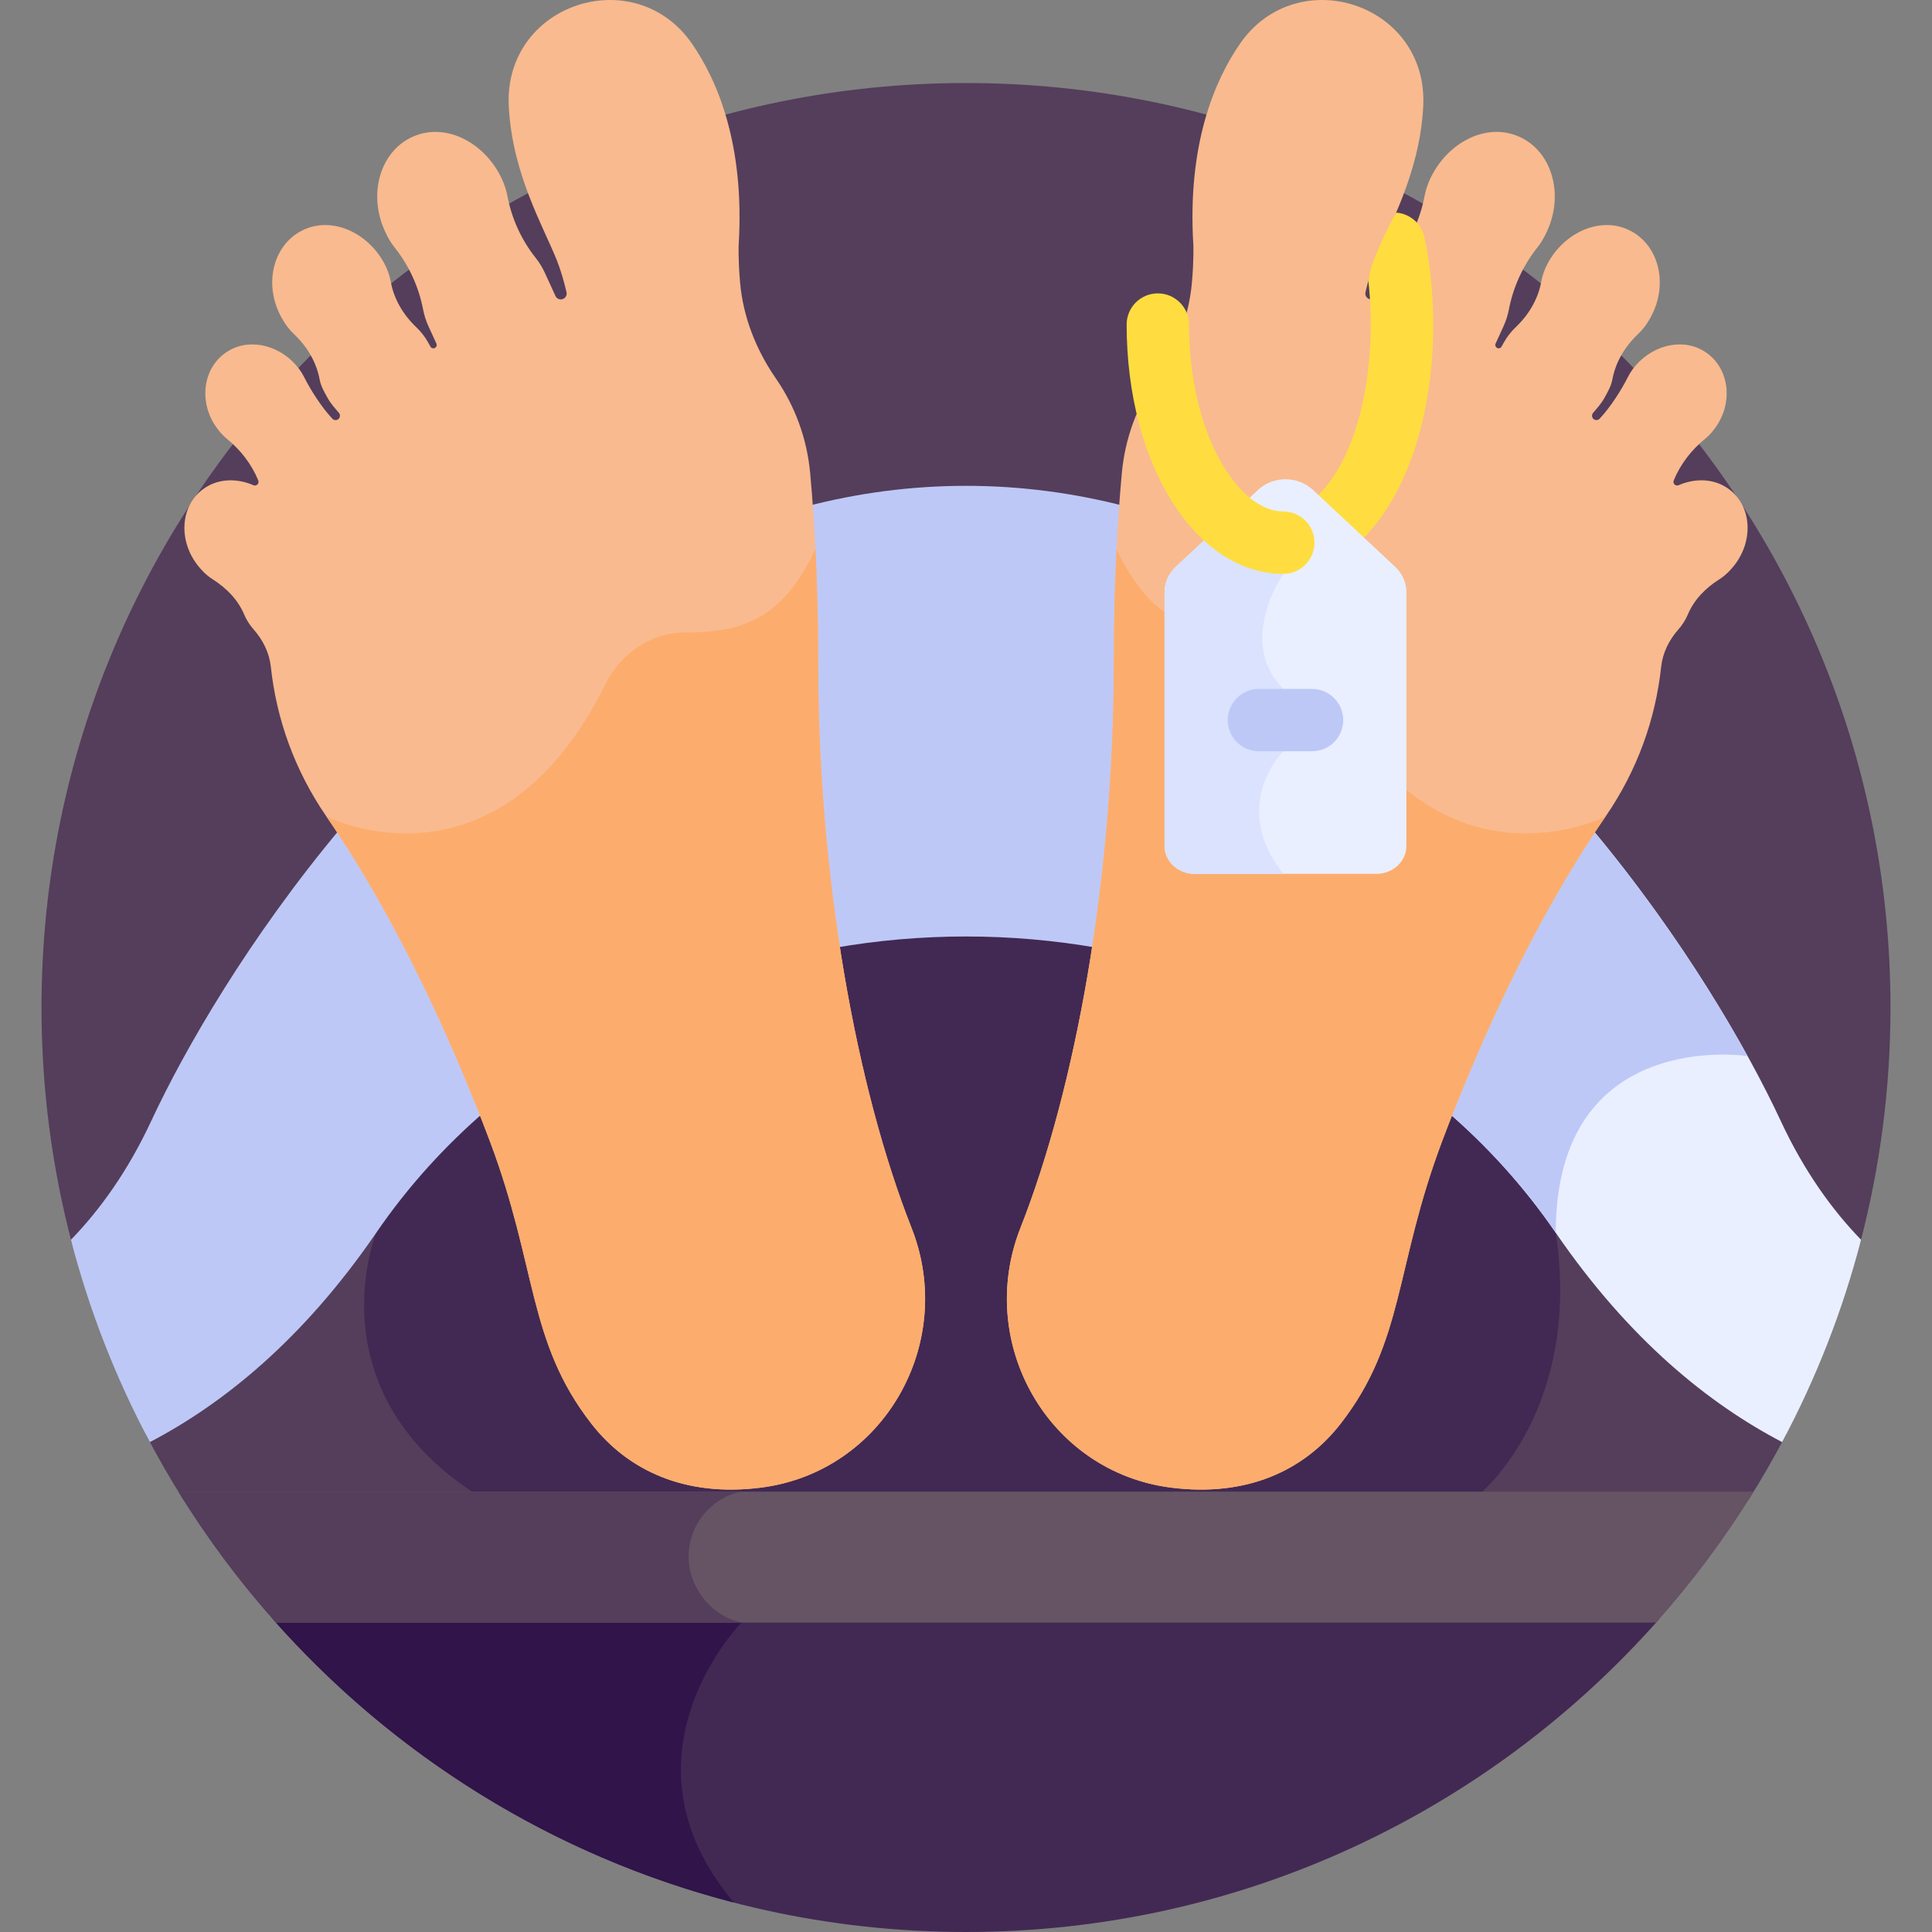
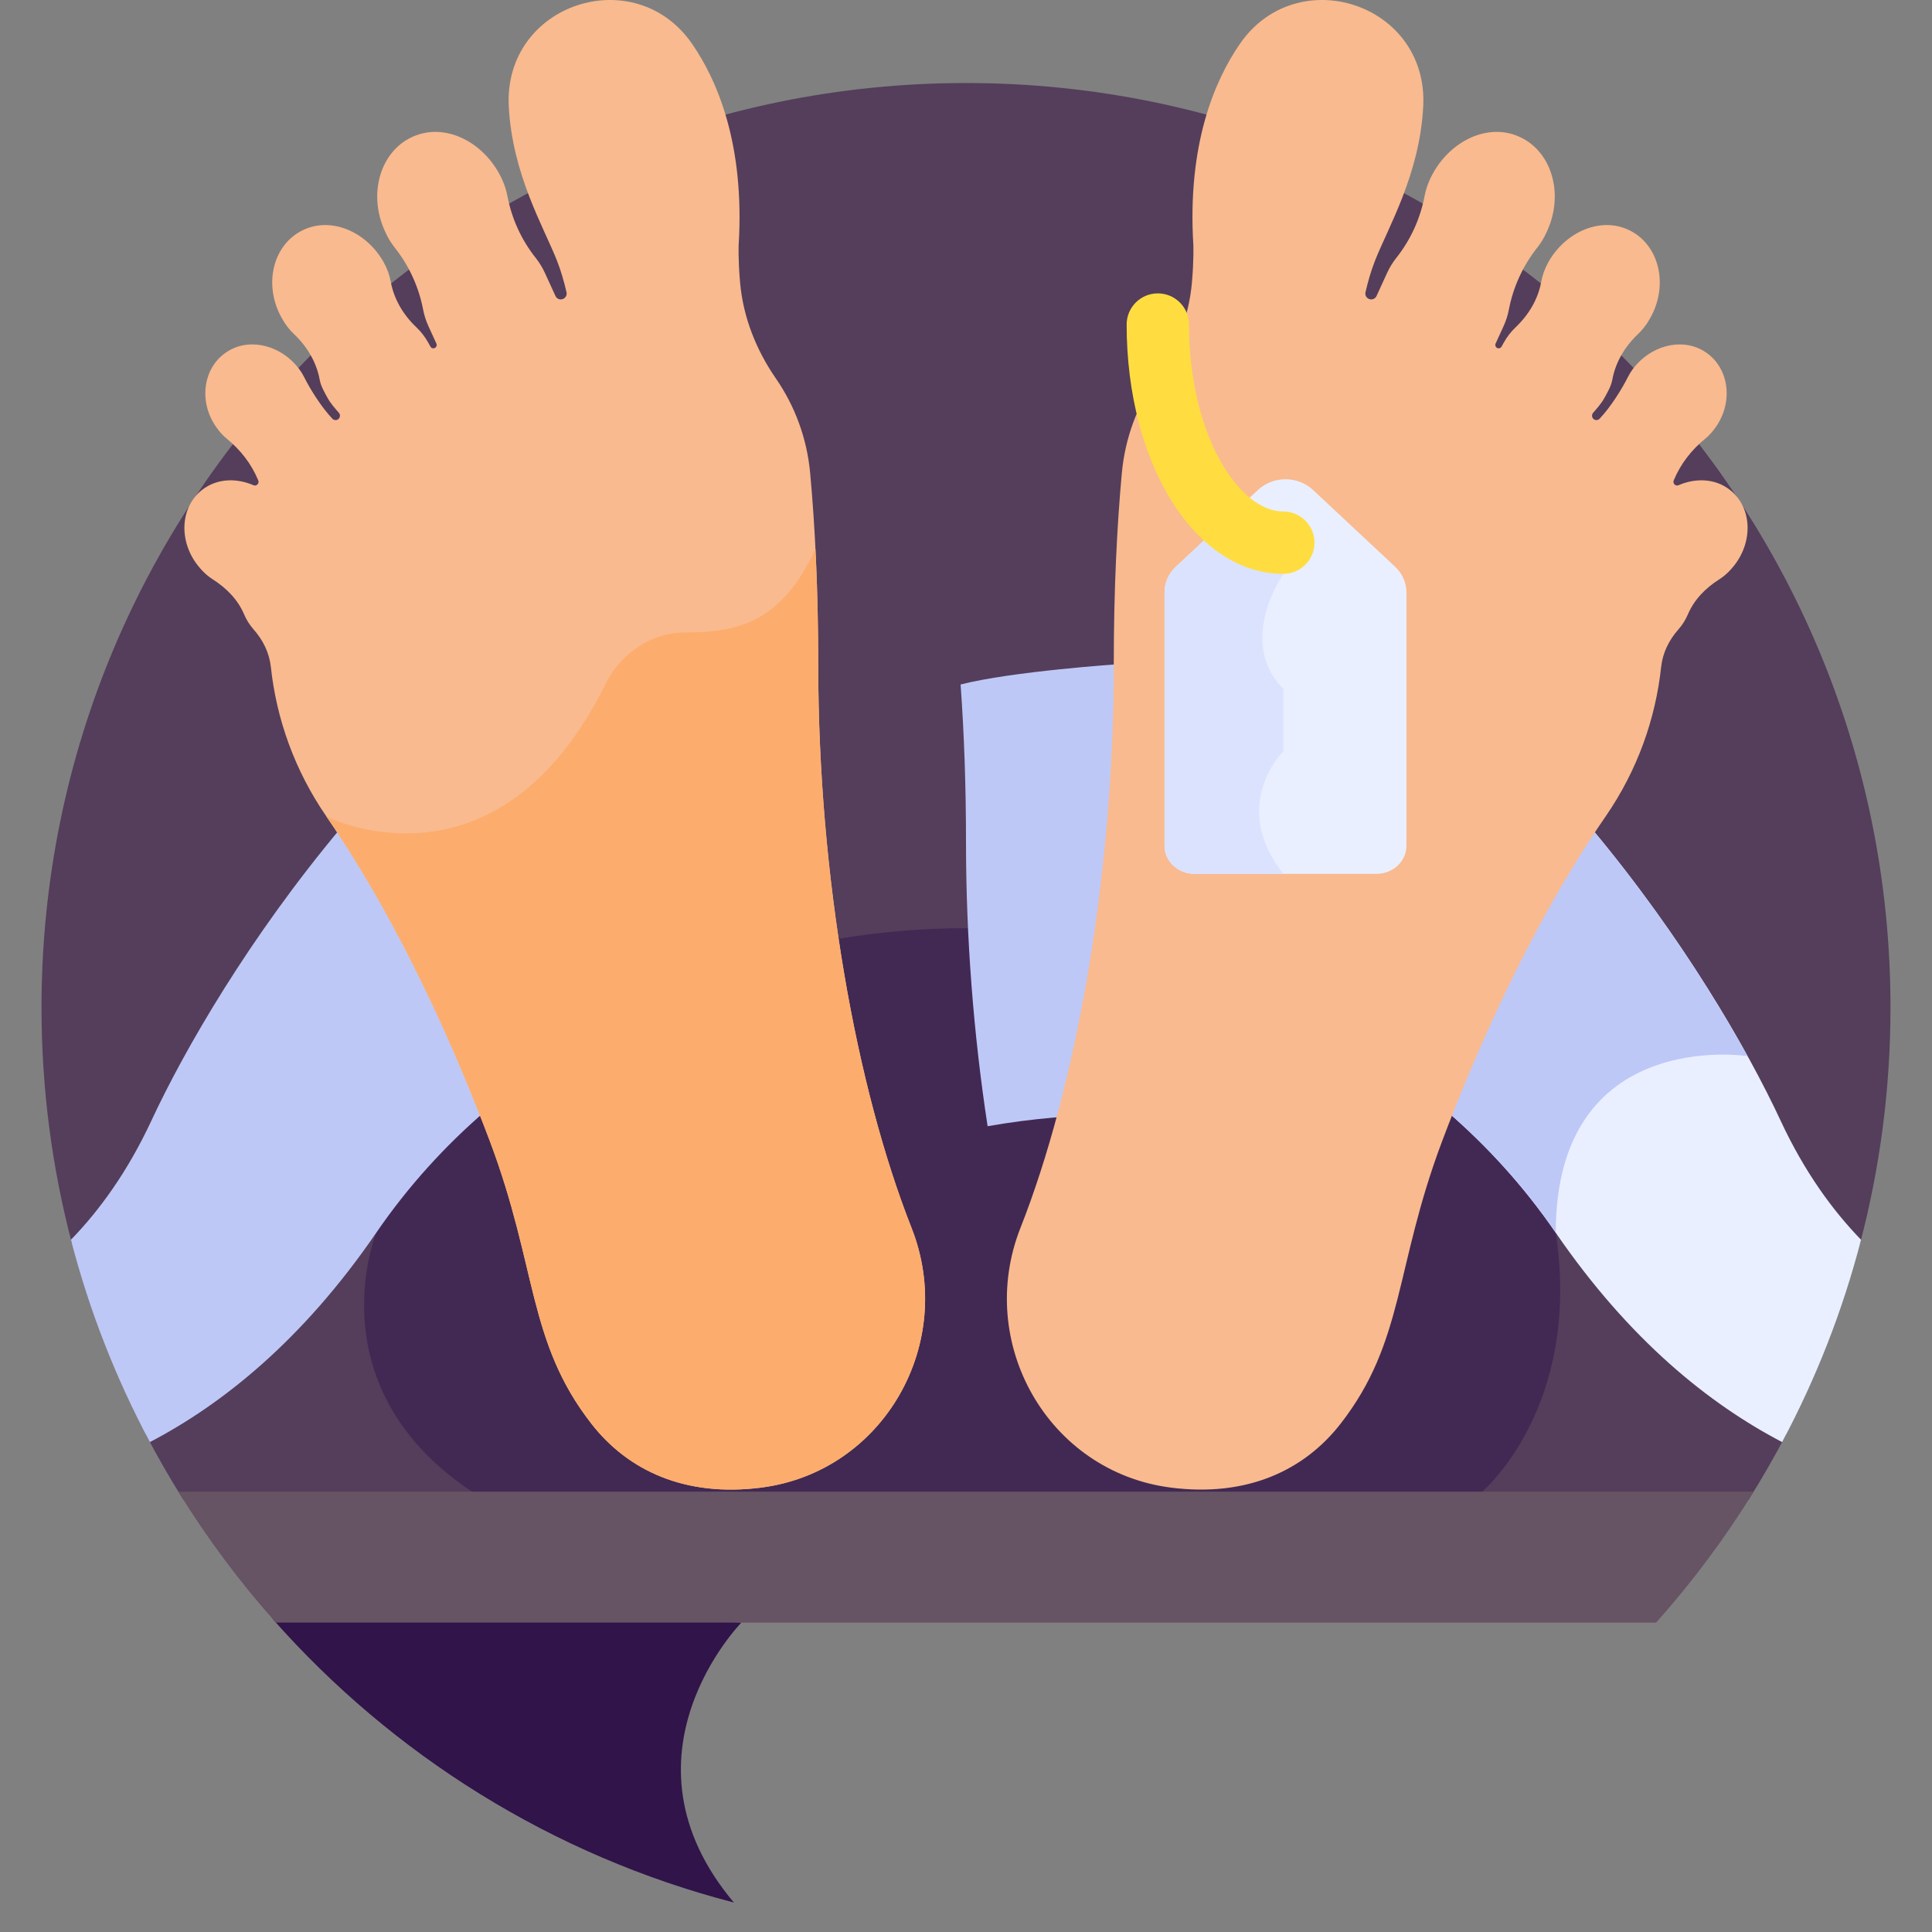
<svg xmlns="http://www.w3.org/2000/svg" id="Layer_1" enable-background="new 0 0 512 512" height="512" viewBox="0 0 512 512" width="512">
  <rect x="0" y="0" width="512" height="512" fill="#808080" stroke="none" />
  <g>
    <path d="m492.954 329.453c5.241-19.939 8.044-40.867 8.044-62.451 0-135.309-109.689-244.998-244.998-244.998s-244.998 109.69-244.998 244.998c0 21.584 2.803 42.512 8.044 62.451z" fill="#543e5b" />
-     <path d="m72.308 429.096c44.891 50.834 110.542 82.904 183.692 82.904s138.8-32.07 183.692-82.904z" fill="#422953" />
    <path d="m194.483 504.19c-32.714-38.861 1.996-74.19 1.996-74.19l-15.827-.904h-108.344c31.851 36.067 74.16 62.671 122.175 75.094z" fill="#30144a" />
    <path d="m38.652 380.145c3.095 5.933 6.425 11.723 9.979 17.358h414.737c3.554-5.636 6.884-11.425 9.979-17.359-18.742-9.798-39.884-26.45-59.233-54.69-7.839-11.44-17.221-22.01-27.885-31.416-.538-.477-1.275-.658-1.974-.49-.698.169-1.271.667-1.534 1.336-.916 2.331-1.777 4.57-2.579 6.698-4.929 13.066-7.559 24.067-9.88 33.773-3.683 15.407-6.593 27.575-16.735 40.601-9.994 12.836-24.838 18.407-42.934 16.089-14.547-1.857-27.204-10.218-34.727-22.941-7.741-13.092-8.973-28.731-3.379-42.907 8.128-20.602 14.737-46.503 19.112-74.905.184-1.192-.625-2.31-1.814-2.509-22.417-3.746-45.151-3.746-67.568 0-1.189.199-1.998 1.317-1.814 2.509 4.375 28.404 10.985 54.305 19.112 74.905 5.594 14.176 4.363 29.814-3.379 42.906-7.523 12.724-20.181 21.085-34.728 22.942-18.097 2.307-32.939-3.255-42.934-16.089-10.143-13.026-13.052-25.194-16.735-40.6-2.321-9.706-4.951-20.707-9.88-33.773-.803-2.129-1.664-4.368-2.58-6.699-.262-.669-.835-1.167-1.533-1.336-.699-.17-1.436.013-1.974.49-10.664 9.406-20.046 19.976-27.885 31.416-19.351 28.24-40.492 44.893-59.235 54.691z" fill="#543e5b" />
    <path d="m392.795 395.3s26.502-22.309 19.501-68.6c-.281-1.86-.714-3.721-1.26-5.582-7.178-9.782-15.504-18.874-24.807-27.08-.538-.477-1.275-.658-1.974-.489-.698.169-1.271.667-1.533 1.336-.916 2.332-1.777 4.57-2.579 6.698-4.929 13.066-7.559 24.067-9.88 33.773-3.683 15.407-6.592 27.576-16.735 40.602-9.994 12.836-24.838 18.407-42.934 16.089-14.547-1.857-27.204-10.218-34.727-22.941-7.741-13.091-8.973-28.73-3.379-42.907 8.128-20.602 14.737-46.503 19.112-74.905.184-1.192-.625-2.31-1.814-2.509-22.418-3.746-45.151-3.746-67.568 0-1.189.199-1.999 1.317-1.814 2.509 4.375 28.404 10.985 54.305 19.112 74.905 5.594 14.176 4.363 29.815-3.379 42.906-7.523 12.724-20.181 21.085-34.728 22.942-18.097 2.307-32.939-3.255-42.934-16.089-10.143-13.026-13.052-25.194-16.735-40.6-2.321-9.706-4.951-20.707-9.88-33.773-.802-2.129-1.664-4.368-2.58-6.699-.263-.669-.836-1.167-1.534-1.336-.699-.17-1.436.013-1.974.489-8.894 7.845-16.881 16.509-23.84 25.803-.976 2.288-1.732 4.576-2.227 6.858 0 0-17.42 42.897 28.836 70.803h262.948z" fill="#422953" />
    <path d="m40.096 297.035c-6.285 13.499-13.76 23.745-21.295 31.514 4.877 18.851 11.952 36.815 20.918 53.618 19.177-10.008 40.44-26.945 59.984-55.467 8.589-12.535 18.405-23.16 28.836-32.177-8.574-21.767-21.417-50.125-38.095-75.236-24.363 29.096-41.477 58.698-50.348 77.748z" fill="#bec8f7" />
    <path d="m471.904 297.035c-8.87-19.051-25.985-48.652-50.348-77.749-16.678 25.111-29.52 53.469-38.095 75.236 10.431 9.018 20.247 19.643 28.836 32.178 19.544 28.523 40.807 45.459 59.983 55.467 8.966-16.803 16.041-34.767 20.918-53.618-7.535-7.769-15.009-18.015-21.294-31.514z" fill="#e9efff" />
    <path d="m463.132 279.876c-9.68-17.543-23.667-39.199-41.577-60.589-16.678 25.111-29.52 53.469-38.094 75.236 10.431 9.018 20.247 19.643 28.835 32.177 0-54.709 50.836-46.824 50.836-46.824z" fill="#bec8f7" />
-     <path d="m296.815 175.978c0-14.758.486-28.767 1.43-41.805-13.445-3.478-27.536-5.422-42.245-5.422s-28.8 1.943-42.245 5.422c.944 13.037 1.43 27.047 1.43 41.805 0 25.357 2.012 51.053 5.727 75.254 23.171-4.072 47.007-4.072 70.177 0 3.715-24.201 5.726-49.897 5.726-75.254z" fill="#bec8f7" />
+     <path d="m296.815 175.978s-28.8 1.943-42.245 5.422c.944 13.037 1.43 27.047 1.43 41.805 0 25.357 2.012 51.053 5.727 75.254 23.171-4.072 47.007-4.072 70.177 0 3.715-24.201 5.726-49.897 5.726-75.254z" fill="#bec8f7" />
    <path d="m73.11 430h365.78c9.595-10.758 18.256-22.365 25.854-34.7h-417.488c7.598 12.335 16.259 23.942 25.854 34.7z" fill="#665364" />
-     <path d="m186.893 424.179c-9.325-11.17-2.79-26.146 9.338-28.879h-148.975c7.597 12.335 16.259 23.941 25.854 34.7h123.369c-3.716-.836-7.104-2.847-9.586-5.821z" fill="#543e5b" />
    <path d="m241.563 325.389c-14.604-37.012-24.726-92.714-24.726-149.411 0-20.058-.872-36.815-2.129-50.549-.859-9.392-4.116-17.93-9.08-25.111-5.24-7.58-8.69-16.269-9.5-25.448-.532-6.025-.377-9.908-.377-9.908 1.641-26.725-5.658-43.649-12.32-53.316-15.191-22.043-50.009-10.712-48.601 16.562.93 18 9.292 32.008 12.788 40.905 1.041 2.649 1.864 5.513 2.517 8.357.186.811-.322 1.62-1.13 1.823-.009.002-.018.004-.027.007-.718.18-1.463-.178-1.771-.852l-2.804-6.124c-.663-1.449-1.481-2.772-2.418-3.952-3.809-4.8-6.365-10.39-7.513-16.409-.282-1.479-.748-2.961-1.411-4.408-4.171-9.109-13.566-14.483-21.879-11.99-9.91 2.971-14.021 15.113-9.196 25.649l.216.472c.663 1.447 1.479 2.768 2.415 3.948 3.783 4.771 6.375 10.443 7.518 16.423.282 1.476.748 2.954 1.41 4.398l2.108 4.604c.189.412.03.897-.361 1.126-.005.003-.01.006-.015.009-.423.248-.968.094-1.206-.335l-.589-1.063c-.858-1.548-1.92-2.902-3.122-4.042-3.447-3.268-5.947-7.406-6.803-12.078-.316-1.724-.919-3.448-1.83-5.093-4.323-7.801-13.122-11.879-20.458-9.029-8.745 3.397-11.698 14.526-6.697 23.55l.224.404c.857 1.547 1.919 2.901 3.121 4.04 3.448 3.269 5.948 7.409 6.804 12.082.316 1.724 1.247 3.298 2.158 4.941.757 1.361 1.901 2.636 2.922 3.821.432.501.381 1.256-.132 1.675-.475.388-1.163.339-1.586-.106-2.852-2.994-5.861-7.763-7.491-11.04-.37-.744-.814-1.467-1.335-2.158-4.525-6.013-12.479-8.297-18.446-4.929-7.113 4.014-8.452 13.79-3.219 20.745l.234.311c.69.916 1.47 1.72 2.315 2.408 3.594 2.925 6.471 6.63 8.255 10.906l.046.109c.337.798-.47 1.623-1.265 1.279-4.301-1.865-9.092-1.797-12.818.659-6.823 4.499-7.293 14.517-1.378 21.282l.265.303c.948 1.084 2.017 1.992 3.158 2.717 3.581 2.275 6.634 5.347 8.282 9.256.595 1.41 1.434 2.766 2.521 3.996 2.477 2.801 4.17 6.2 4.569 9.918 1.48 13.801 6.304 27.444 14.734 39.668 20.085 29.123 34.862 63.635 43.288 85.972 12.656 33.552 9.953 53.137 26.938 74.95 9.662 12.409 24.841 19.489 44.951 16.922 32.537-4.156 51.915-38.333 39.876-68.846z" fill="#f9ba8f" />
    <path d="m270.437 325.389c14.604-37.012 24.726-92.714 24.726-149.411 0-20.058.872-36.815 2.129-50.549.859-9.392 4.116-17.93 9.081-25.111 5.24-7.58 8.69-16.269 9.5-25.448.532-6.025.377-9.908.377-9.908-1.641-26.725 5.658-43.649 12.32-53.316 15.191-22.044 50.009-10.713 48.6 16.561-.93 18-9.292 32.008-12.788 40.905-1.041 2.649-1.864 5.513-2.517 8.357-.186.811.322 1.62 1.13 1.823.009.002.018.004.027.007.718.18 1.463-.178 1.771-.852l2.804-6.124c.664-1.449 1.482-2.772 2.418-3.952 3.808-4.8 6.365-10.39 7.512-16.409.282-1.479.748-2.961 1.411-4.408 4.171-9.109 13.566-14.483 21.879-11.99 9.909 2.971 14.02 15.113 9.196 25.649l-.216.472c-.663 1.447-1.479 2.768-2.415 3.948-3.783 4.771-6.375 10.443-7.518 16.423-.282 1.476-.748 2.954-1.409 4.398l-2.108 4.604c-.189.412-.03.897.361 1.126.005.003.01.006.015.009.423.248.968.094 1.206-.335l.589-1.063c.858-1.548 1.92-2.902 3.122-4.042 3.447-3.268 5.947-7.406 6.803-12.078.316-1.724.919-3.448 1.83-5.093 4.323-7.801 13.122-11.879 20.458-9.029 8.745 3.397 11.697 14.526 6.697 23.55l-.224.404c-.857 1.547-1.919 2.901-3.121 4.04-3.448 3.269-5.948 7.409-6.804 12.082-.316 1.724-1.247 3.298-2.158 4.941-.757 1.361-1.901 2.636-2.922 3.821-.432.501-.381 1.256.132 1.675.475.388 1.163.339 1.586-.106 2.852-2.994 5.861-7.763 7.491-11.04.37-.744.814-1.467 1.335-2.158 4.524-6.013 12.478-8.297 18.446-4.929 7.113 4.014 8.452 13.79 3.219 20.745l-.234.311c-.69.916-1.47 1.72-2.315 2.408-3.594 2.925-6.471 6.63-8.255 10.906l-.046.109c-.337.798.47 1.623 1.265 1.279 4.301-1.865 9.092-1.797 12.818.659 6.823 4.499 7.293 14.517 1.378 21.282l-.265.303c-.948 1.084-2.017 1.992-3.158 2.717-3.581 2.275-6.634 5.347-8.282 9.256-.595 1.41-1.434 2.766-2.521 3.996-2.477 2.801-4.17 6.2-4.568 9.918-1.48 13.801-6.304 27.444-14.734 39.668-20.085 29.123-34.862 63.635-43.288 85.972-12.656 33.552-9.953 53.137-26.938 74.95-9.662 12.409-24.841 19.489-44.951 16.922-32.538-4.155-51.916-38.332-39.877-68.845z" fill="#f9ba8f" />
-     <path d="m295.163 175.978c0-11.166.271-21.306.727-30.474 8.939 19.029 19.814 22.121 34.86 22.121 8.606 0 16.835 5.653 20.642 13.371 28.813 58.413 74.099 35.394 74.099 35.394-20.085 29.123-34.862 63.635-43.288 85.972-12.656 33.552-9.953 53.137-26.938 74.95-9.662 12.409-24.841 19.489-44.951 16.922-32.538-4.154-51.916-38.331-39.877-68.843 14.604-37.013 24.726-92.715 24.726-149.413z" fill="#fcad6d" />
-     <path d="m377.475 62.862c-.785-3.682-3.908-6.26-7.484-6.515-1.856 3.232-4.524 8.994-5.894 12.48-.675 1.718-1.281 4.247-1.468 5.648 2.269 19.975-1.364 44.635-13.09 56.567-3.198 3.254-3.153 8.485.101 11.683 3.255 3.199 8.486 3.154 11.685-.101 17.854-18.166 21.692-53.774 16.15-79.762z" fill="#ffdd40" />
    <path d="m369.707 150.175c-2.195-2.052-18.701-17.48-21.769-20.348-4.016-3.754-10.528-3.754-14.544 0l-21.769 20.348c-1.929 1.803-3.012 4.248-3.012 6.797v67.175c0 4.105 3.56 7.433 7.952 7.433h48.202c4.392 0 7.952-3.328 7.952-7.433v-67.175c0-2.549-1.084-4.994-3.012-6.797z" fill="#e9efff" />
    <path d="m340.089 199.093v-16.524c-12.523-12.523 0-30.495 0-30.495l-13.656-15.74-14.808 13.841c-1.929 1.803-3.012 4.248-3.012 6.797v67.175c0 4.105 3.56 7.433 7.952 7.433h23.524c-14.456-18.327 0-32.487 0-32.487z" fill="#dae2fe" />
    <g>
-       <path d="m347.711 199.093h-14.09c-4.563 0-8.262-3.699-8.262-8.262 0-4.564 3.699-8.262 8.262-8.262h14.09c4.563 0 8.262 3.699 8.262 8.262 0 4.564-3.699 8.262-8.262 8.262z" fill="#bec8f7" />
-     </g>
+       </g>
    <g>
      <path d="m340.089 152.074c-23.281 0-41.517-29.019-41.517-66.064 0-4.564 3.699-8.262 8.262-8.262s8.262 3.699 8.262 8.262c0 29.195 13.171 49.539 24.992 49.539 4.563 0 8.262 3.699 8.262 8.262.001 4.564-3.698 8.263-8.261 8.263z" fill="#ffdd40" />
    </g>
    <path d="m216.837 175.978c0-11.166-.271-21.306-.727-30.474-8.939 19.029-19.814 22.121-34.86 22.121-8.606 0-16.835 5.653-20.642 13.371-28.813 58.413-74.099 35.394-74.099 35.394 20.085 29.123 34.862 63.635 43.288 85.972 12.656 33.552 9.953 53.137 26.938 74.95 9.662 12.409 24.841 19.489 44.951 16.922 32.538-4.154 51.916-38.331 39.877-68.843-14.604-37.013-24.726-92.715-24.726-149.413z" fill="#fcad6d" />
  </g>
</svg>